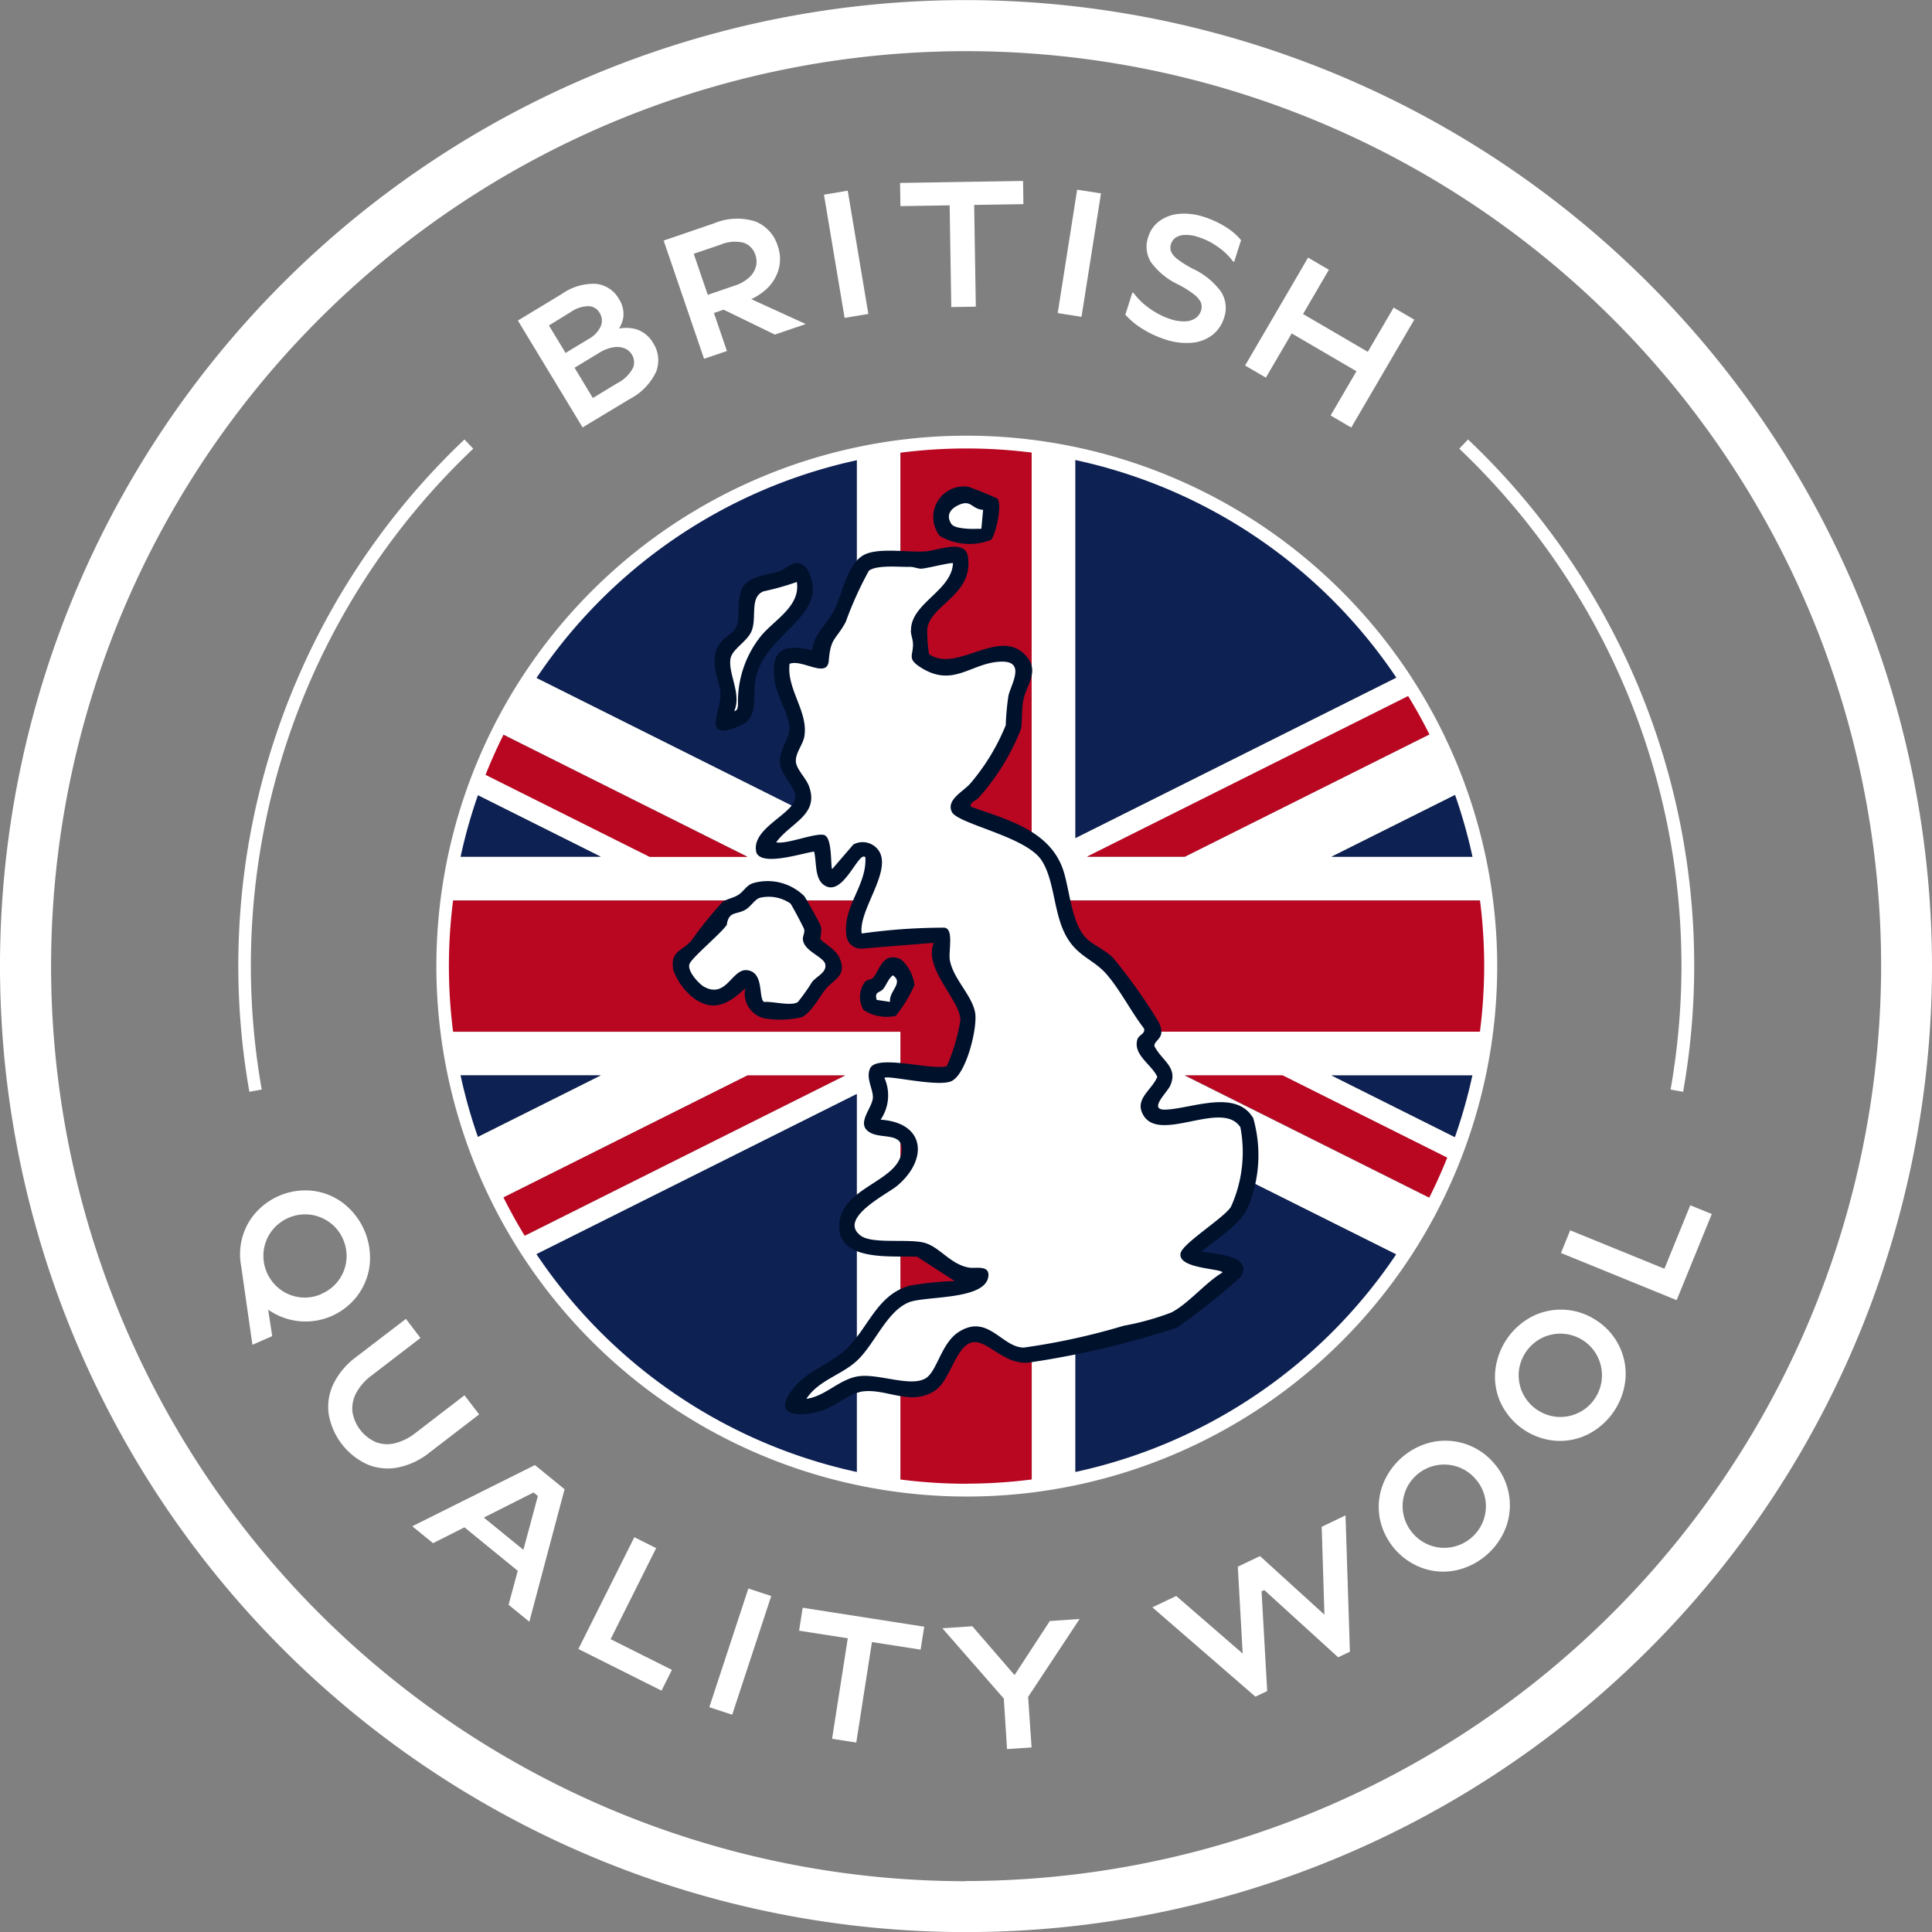
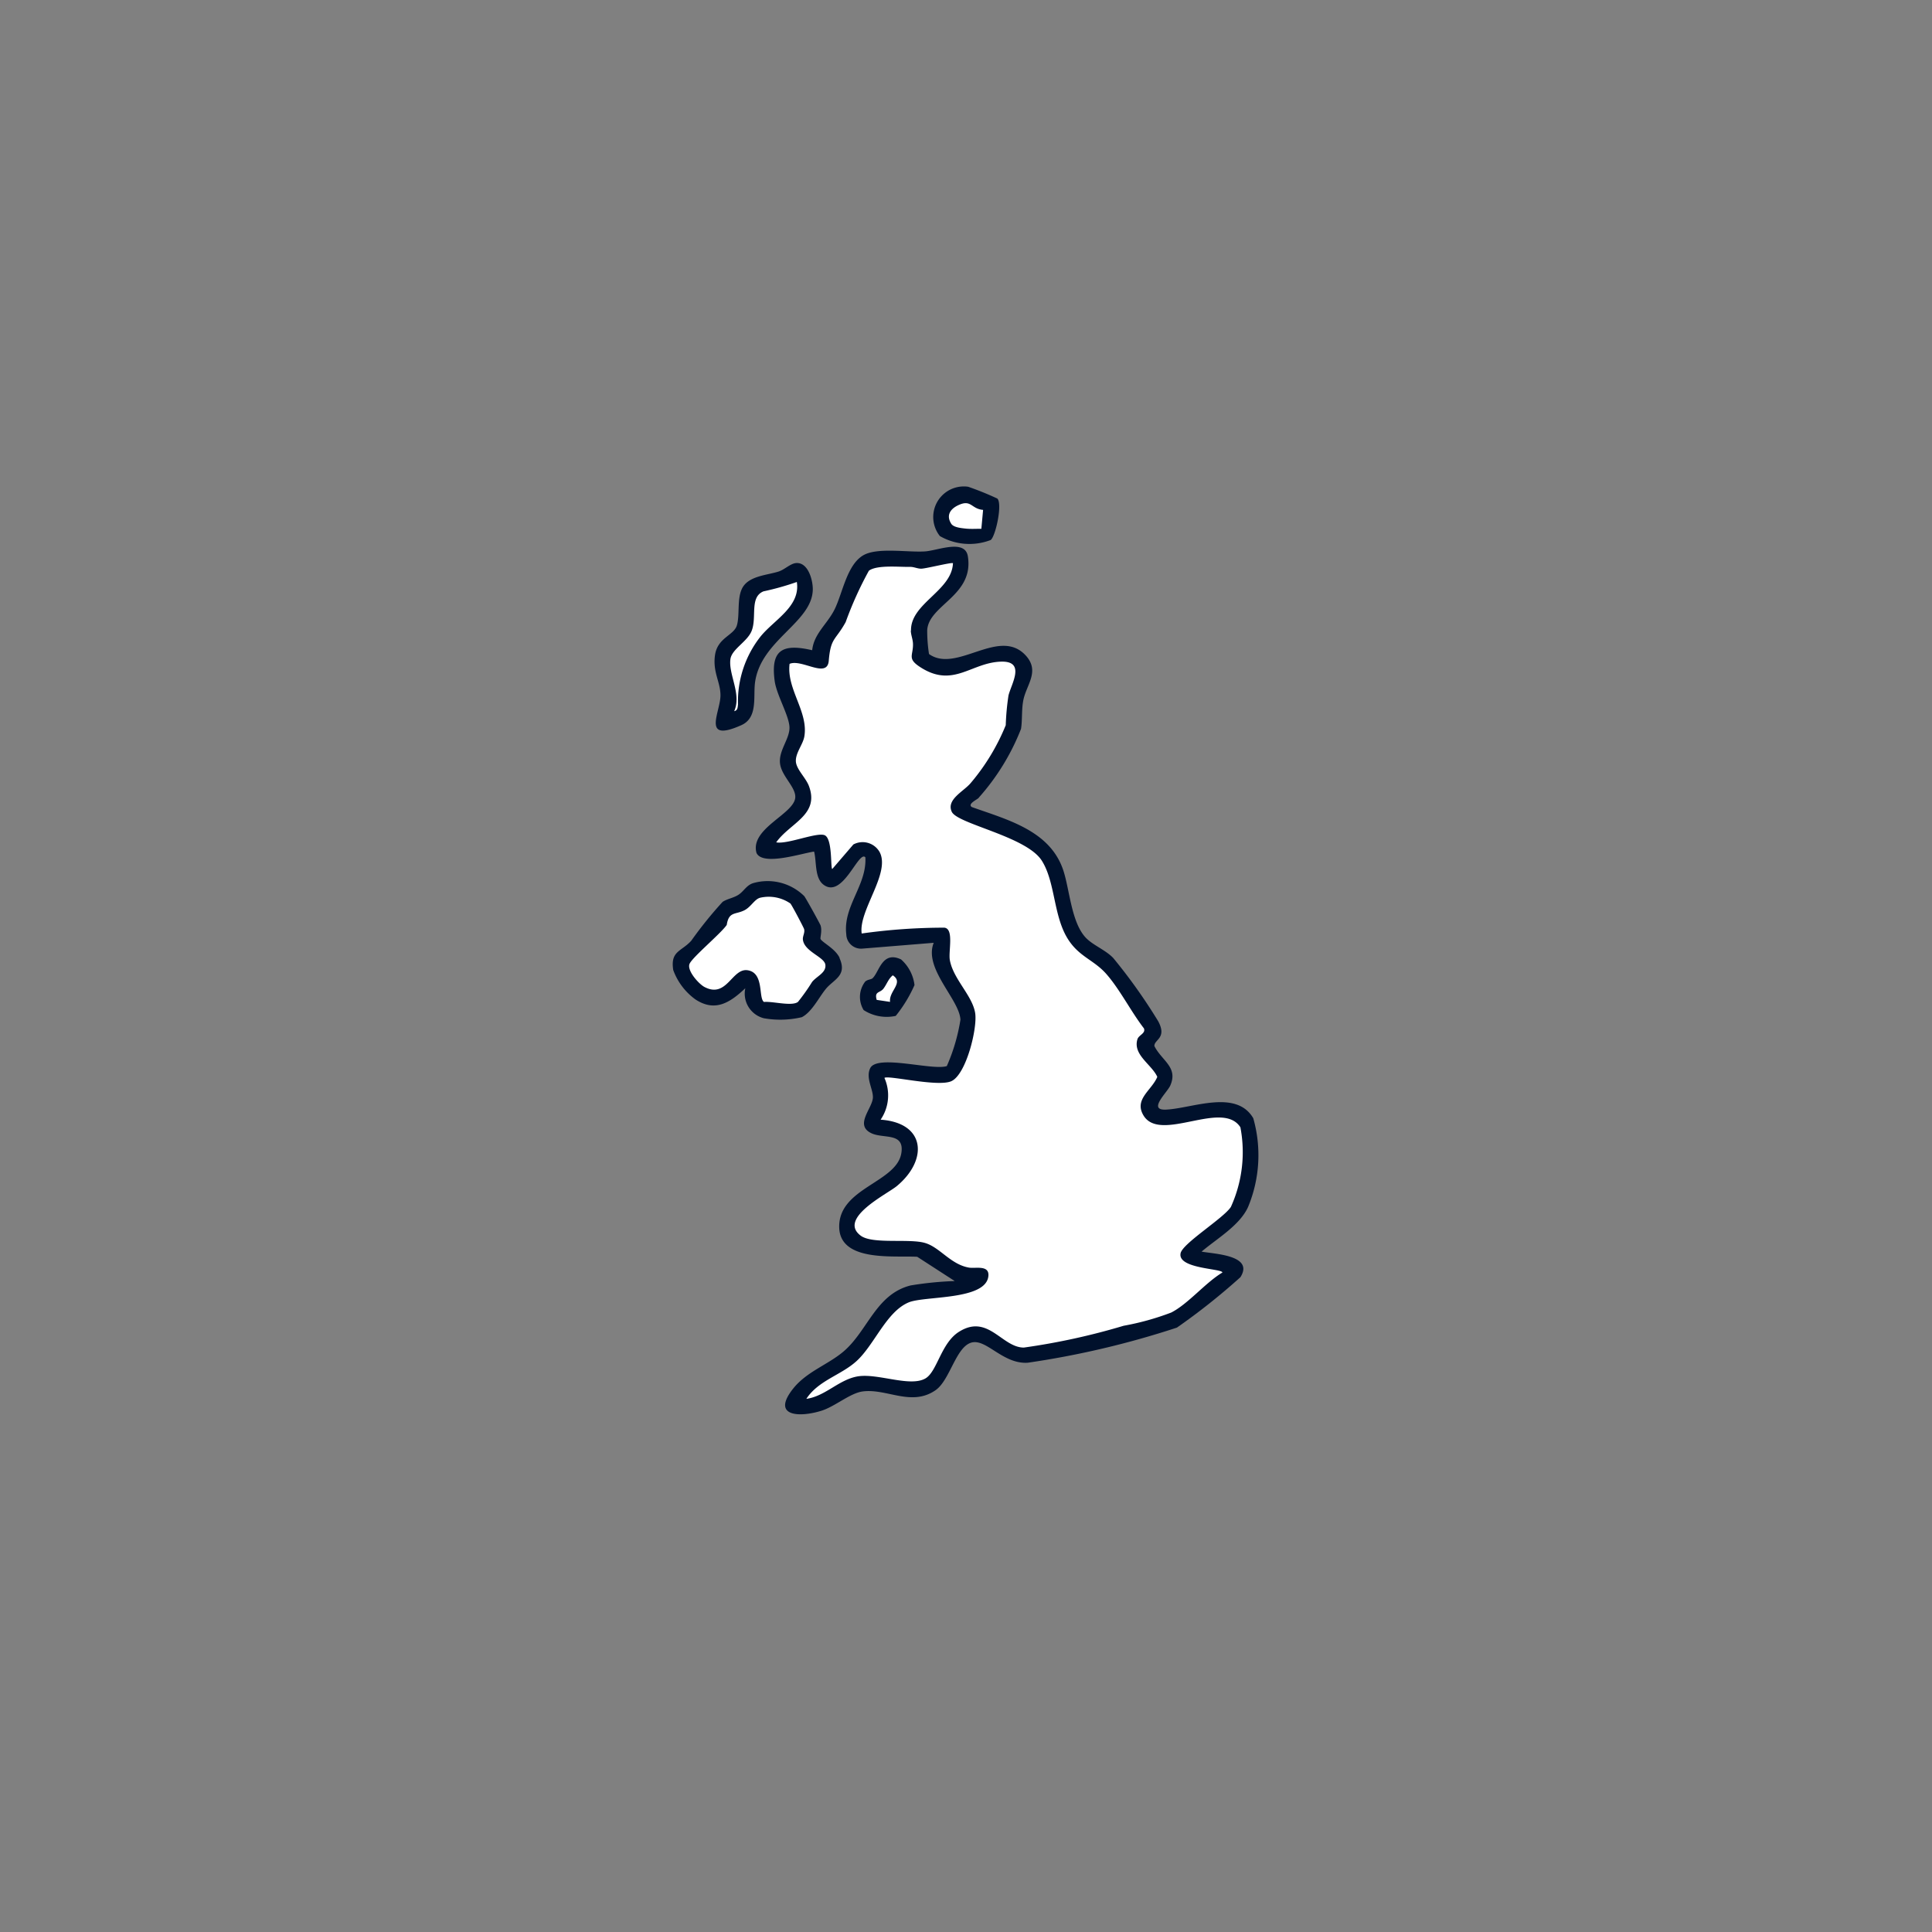
<svg xmlns="http://www.w3.org/2000/svg" width="70.866" height="70.867" viewBox="0 0 70.866 70.867">
  <rect x="0" y="0" width="70.866" height="70.867" fill="#808080" stroke="none" />
  <defs>
    <clipPath id="a">
-       <path d="M16.232,145.43a19.221,19.221,0,1,0,19.221-19.221A19.221,19.221,0,0,0,16.232,145.43" fill="none" />
-     </clipPath>
+       </clipPath>
  </defs>
  <g transform="translate(-187 -445.997)">
    <g transform="translate(187 336)">
      <g clip-path="url(#a)">
        <path d="M11.376,141.424h10.66l-10.66-5.33v-.9l12.453,6.226h3.587l-16.04-8.02h5.38l14.67,7.335v-26.67h1.6v28.959H11.376Zm28.07-27.355v26.67l14.67-7.335H55.91l-16.04,8.02h3.586L59.5,133.4v2.69l-10.661,5.33H59.5v1.6H37.842V114.069ZM59.5,149.444H48.836L59.5,154.775v.9l-12.454-6.227H43.456L59.5,157.465H54.116l-14.67-7.336v26.663h-1.6V147.84H59.5ZM31.426,176.792V150.129l-14.67,7.336H14.963L31,149.444H27.416l-16.04,8.021v-2.69l10.66-5.331H11.376v-1.6H33.03v28.952Z" fill="#fff" fill-rule="evenodd" />
        <path d="M31,149.444l-16.04,8.021H11.375l16.041-8.021Zm6.84-35.375v28.959H59.5v4.812H37.842v28.952H33.03V147.84H11.375v-4.812H33.03V114.069ZM11.375,135.2l12.454,6.227h3.587L11.375,133.4ZM59.5,133.4l-16.04,8.02H39.869l16.04-8.02Zm-16.04,16.04,16.04,8.021v-1.794l-12.453-6.227Z" fill="#b90722" fill-rule="evenodd" />
        <path d="M59.5,149.444v5.33l-10.66-5.33ZM16.756,133.4l14.67-19.335v26.67Zm-5.38,21.37v-5.33h10.66Zm0-13.35v-5.33l10.66,5.33Zm20.05,35.368-14.67-19.328,14.67-7.335Zm22.691-19.328-14.67,19.328V150.129Zm-14.67-43.4L54.117,133.4l-14.67,7.335ZM59.5,136.094v5.33H48.837Z" fill="#0e2153" fill-rule="evenodd" />
      </g>
    </g>
    <path d="M35.9,139.262c-.059.065-.424.224-.254.338,1.321.47,2.892.868,3.365,2.35.228.716.292,1.9.824,2.451.268.275.715.439,1,.737a20.069,20.069,0,0,1,1.65,2.322c.332.625-.161.668-.141.909.271.537.877.771.583,1.443-.115.263-.84.913-.164.886.957-.04,2.577-.762,3.207.316a4.952,4.952,0,0,1-.19,3.254c-.305.679-1.152,1.166-1.706,1.639.477.087,1.935.132,1.425.937a23.751,23.751,0,0,1-2.33,1.85,32.37,32.37,0,0,1-5.472,1.288c-.877.056-1.473-.821-2-.752-.622.081-.831,1.379-1.38,1.759-.885.613-1.788-.07-2.672.046-.465.061-1.016.554-1.52.71-.816.253-1.845.206-1.028-.819.5-.624,1.277-.873,1.847-1.359.887-.757,1.183-2.1,2.458-2.42a12.564,12.564,0,0,1,1.617-.161l-1.375-.89c-.856-.048-2.848.2-2.862-1.095-.016-1.442,2.124-1.626,2.282-2.723.109-.749-.649-.507-1.093-.71-.647-.3.03-.912.047-1.311.013-.309-.271-.715-.1-1.076.25-.525,2.283.094,2.811-.08a6.838,6.838,0,0,0,.5-1.7c-.034-.745-1.36-1.878-.98-2.822l-2.615.213a.541.541,0,0,1-.592-.525c-.124-1.032.758-1.8.7-2.824-.249-.271-.825,1.529-1.531,1.008-.338-.249-.252-.848-.35-1.218-.442.059-1.881.54-2.112.051-.251-.9,1.384-1.425,1.422-2.037.023-.385-.516-.788-.561-1.262s.362-.89.348-1.314-.472-1.18-.542-1.692c-.158-1.152.294-1.383,1.375-1.132.064-.613.558-.959.827-1.508.289-.593.446-1.608,1.032-1.965.514-.314,1.644-.107,2.287-.152.459-.032,1.461-.462,1.564.18.232,1.448-1.439,1.781-1.491,2.712a5.573,5.573,0,0,0,.066.873c1.022.727,2.584-1.021,3.559.065.5.562.033,1.044-.091,1.589-.08.352-.039.764-.093,1.092a8.357,8.357,0,0,1-1.552,2.525m-5.1,5.877c-.157-.338-.621-.558-.7-.692-.024-.043.064-.3,0-.5-.02-.062-.542-1.008-.6-1.077a1.913,1.913,0,0,0-1.871-.476c-.251.078-.342.3-.545.43-.183.117-.405.144-.578.258a14.891,14.891,0,0,0-1.151,1.427c-.364.4-.771.372-.659,1.075a2.3,2.3,0,0,0,.808,1.072c.729.484,1.281.115,1.835-.406a.932.932,0,0,0,.679,1.1,3.455,3.455,0,0,0,1.392-.038c.365-.181.628-.726.881-1.035.288-.353.8-.485.5-1.141m-2.2-14.181c-.436.149-1.147.158-1.377.644-.184.387-.073.983-.186,1.347s-.707.445-.8,1.082c-.09.617.193.977.2,1.46.015.609-.729,1.778.764,1.113.622-.277.429-1.049.506-1.585.222-1.542,2.077-2.174,2.116-3.374.011-.342-.165-1.03-.619-.987-.2.019-.409.231-.61.3m6.928-3.1a1.122,1.122,0,0,0-1.037,1.809,2.174,2.174,0,0,0,1.865.144c.181-.146.437-1.325.242-1.52a11.18,11.18,0,0,0-1.07-.433M31.737,146a.922.922,0,0,0-.058,1.047,1.558,1.558,0,0,0,1.177.213,5.048,5.048,0,0,0,.688-1.13,1.491,1.491,0,0,0-.494-.942c-.7-.329-.8.475-1.049.695-.048.042-.176.041-.264.117" transform="translate(187 336)" fill="#00112c" />
    <path d="M33.409,133.119c0,.164.072.313.079.484.018.461-.253.553.343.912,1.167.7,1.815-.225,2.9-.249.9-.019.361.822.26,1.243a9.3,9.3,0,0,0-.1,1.088,7.818,7.818,0,0,1-1.289,2.126c-.257.306-.9.6-.691,1.05s2.73.9,3.3,1.789c.494.776.424,1.979.931,2.832.417.7.98.8,1.448,1.34.495.568.9,1.376,1.369,1.983.075.186-.191.243-.238.4-.175.573.525.924.729,1.38-.208.5-.871.824-.5,1.425.625,1,2.889-.6,3.548.424a4.856,4.856,0,0,1-.349,2.921c-.27.42-1.813,1.362-1.847,1.714-.092.562,1.546.545,1.535.693-.623.372-1.254,1.15-1.876,1.467a9.7,9.7,0,0,1-1.745.485,24.608,24.608,0,0,1-3.661.8c-.809,0-1.313-1.256-2.385-.575-.654.416-.794,1.454-1.222,1.705-.554.326-1.706-.178-2.449-.079-.711.1-1.211.732-1.922.83.441-.68,1.279-.868,1.848-1.392.652-.6,1.087-1.8,1.9-2.144.582-.249,2.843-.07,2.929-.969.04-.416-.478-.269-.711-.309-.67-.115-1.064-.737-1.6-.9-.579-.18-1.94.055-2.375-.274-.842-.635.968-1.52,1.324-1.814,1.152-.954,1.07-2.322-.591-2.438a1.578,1.578,0,0,0,.14-1.532c.126-.111,1.955.344,2.454.12.548-.245.967-1.963.873-2.509-.109-.64-.8-1.235-.927-1.929-.059-.32.16-1.15-.2-1.193a21.761,21.761,0,0,0-3.034.214c-.123-.847,1.072-2.216.656-2.991a.718.718,0,0,0-.961-.275l-.774.9c-.07-.016.018-1.143-.292-1.244s-1.348.343-1.765.267c.506-.716,1.6-1.005,1.2-2.068-.116-.306-.461-.61-.478-.9-.018-.311.259-.619.31-.913.156-.91-.656-1.736-.541-2.667.448-.19,1.381.556,1.437-.113.072-.861.242-.732.62-1.418a13.163,13.163,0,0,1,.852-1.885c.3-.223,1.121-.131,1.519-.141.14,0,.27.07.407.066.181-.005,1.116-.243,1.158-.2-.043,1.018-1.562,1.473-1.539,2.473M29,143.143a1.4,1.4,0,0,0-1.112-.218c-.208.048-.34.339-.583.461-.333.168-.571.037-.648.537-.21.312-1.26,1.182-1.364,1.428s.339.739.546.848c.824.434,1.008-.7,1.584-.613.616.094.387,1.022.6,1.163.321-.03,1.013.168,1.245,0a7.261,7.261,0,0,0,.52-.735c.175-.215.52-.335.487-.627s-.774-.482-.824-.923c-.015-.132.077-.244.045-.385-.012-.052-.455-.892-.5-.935m.232-11.8a9.961,9.961,0,0,1-1.224.344c-.517.213-.235.946-.433,1.448-.158.4-.728.669-.779,1.036-.079.562.417,1.287.138,1.911.131-.028.126-.138.14-.242a3.838,3.838,0,0,1,.837-2.509c.5-.609,1.459-1.092,1.321-1.988M36.06,128.7c-.437-.036-.431-.394-.9-.177-.3.137-.466.373-.268.686.084.132.356.158.521.176.194.022.39.006.583.009Zm-3.412,18.046c-.054-.393.516-.7.1-.974-.165.13-.22.329-.345.491s-.339.089-.245.41Z" transform="translate(187 336)" fill="#fff" />
-     <path d="M35.433,110a35.433,35.433,0,1,0,35.433,35.434A35.474,35.474,0,0,0,35.433,110m0,69A33.563,33.563,0,1,1,69,145.431a33.6,33.6,0,0,1-33.562,33.562M13.127,157.5a2.323,2.323,0,0,0,.436-1.139,2.534,2.534,0,0,0-.983-2.239,2.291,2.291,0,0,0-1.134-.449,2.44,2.44,0,0,0-2.194.963,2.293,2.293,0,0,0-.436,1.14,2.338,2.338,0,0,0,.032.673l.411,2.875.726-.318-.149-.971a2.384,2.384,0,0,0,3.291-.535m-1.327-.043a1.5,1.5,0,0,1-1.509-.155,1.54,1.54,0,0,1-.62-1.409,1.533,1.533,0,0,1,.284-.729,1.549,1.549,0,0,1,1.4-.616,1.535,1.535,0,0,1,.728.281,1.474,1.474,0,0,1,.5.624,1.509,1.509,0,0,1-.785,2m3.951,5.828a2.688,2.688,0,0,1-1.169.546,1.93,1.93,0,0,1-1.121-.122,2.491,2.491,0,0,1-1.4-1.826,1.929,1.929,0,0,1,.171-1.118,2.687,2.687,0,0,1,.831-.987l1.828-1.4.534.7-1.8,1.382a1.943,1.943,0,0,0-.548.619,1.205,1.205,0,0,0-.15.688A1.464,1.464,0,0,0,13.8,162.9a1.187,1.187,0,0,0,.7.032,1.985,1.985,0,0,0,.738-.372l1.8-1.383.538.7Zm-.626,2.7.762.62,1.152-.581,1.954,1.594-.336,1.247.761.62,1.292-4.859-1.086-.886Zm4.075.863-1.451-1.182,1.824-.92.158.128Zm3.2,3.278,2.248,1.126-.381.761-3.05-1.527,2.053-4.1.8.4Zm5.052-1.859.839.276-1.432,4.354-.839-.277Zm1.993.706,4.457.695-.132.841-1.785-.278-.575,3.687-.887-.139.576-3.686-1.786-.279Zm10.157.413-1.888,2.857.126,1.855-.9.06L36.82,172.3l-2.254-2.578,1.1-.074,1.548,1.791,1.293-1.982Zm9.753-3.8.162,5-.431.205-2.71-2.466-.1.047.207,3.658-.432.205-3.779-3.276.875-.417,2.437,2.112-.179-3.187.815-.388,2.362,2.148L48.48,166Zm5.427-1.936a2.342,2.342,0,0,0-2.25-.753,2.535,2.535,0,0,0-1.83,1.622,2.294,2.294,0,0,0-.081,1.217,2.438,2.438,0,0,0,1.589,1.793,2.279,2.279,0,0,0,1.218.067,2.538,2.538,0,0,0,1.83-1.622,2.336,2.336,0,0,0-.476-2.324m-.353,2.075a1.535,1.535,0,0,1-1.151,1.02,1.52,1.52,0,0,1-.781-.047,1.548,1.548,0,0,1-1.016-1.147,1.534,1.534,0,0,1,.044-.778,1.525,1.525,0,0,1,1.933-.973,1.523,1.523,0,0,1,.658.44,1.509,1.509,0,0,1,.313,1.485M58.6,158.46a2.341,2.341,0,0,0-2.366-.192,2.541,2.541,0,0,0-1.388,2.013,2.29,2.29,0,0,0,.213,1.2,2.443,2.443,0,0,0,1.973,1.361,2.3,2.3,0,0,0,1.2-.227,2.535,2.535,0,0,0,1.388-2.013,2.306,2.306,0,0,0-.212-1.2,2.343,2.343,0,0,0-.806-.942m-.113,2.85a1.483,1.483,0,0,1-.607.516,1.526,1.526,0,0,1-.769.141,1.546,1.546,0,0,1-1.261-.87,1.543,1.543,0,0,1-.144-.767,1.549,1.549,0,0,1,.876-1.269,1.526,1.526,0,0,1,1.905,2.249m4.3-6.783L61.5,157.686l-4.243-1.73.338-.831,3.456,1.409L62,154.206ZM23.1,124.632a2.164,2.164,0,0,0,.967-1,1.162,1.162,0,0,0-.118-1.065,1.1,1.1,0,0,0-.613-.494,1.386,1.386,0,0,0-.63-.024,1.1,1.1,0,0,0,.158-.421,1.012,1.012,0,0,0-.157-.658,1.1,1.1,0,0,0-.837-.561,2.008,2.008,0,0,0-1.255.366l-1.619.98,2.374,3.92Zm-.176-1.852a.562.562,0,0,1,.249.216.537.537,0,0,1,.036.514,1.336,1.336,0,0,1-.573.546l-.89.539-.671-1.109.89-.539a1.415,1.415,0,0,1,.548-.213.754.754,0,0,1,.411.046m-1.992-1.335a1.174,1.174,0,0,1,.657-.218.478.478,0,0,1,.4.238.536.536,0,0,1,.047.5,1.013,1.013,0,0,1-.451.469l-.84.509-.61-1.008Zm5.732,1.427-.477-1.394.356-.122,1.88.914,1.133-.387-2-.913a2.212,2.212,0,0,0,.557-.369,1.588,1.588,0,0,0,.454-.747,1.425,1.425,0,0,0-.038-.831,1.4,1.4,0,0,0-.832-.906,2.2,2.2,0,0,0-1.514.075l-1.84.629,1.482,4.337Zm-.233-3.9a1.334,1.334,0,0,1,.844-.071.684.684,0,0,1,.436.457.729.729,0,0,1,.017.412.834.834,0,0,1-.243.4,1.438,1.438,0,0,1-.539.305l-.985.337-.515-1.506Zm4.549,2.686-.757-4.52.872-.146.756,4.521Zm2.048-4.1-.014-.851,4.512-.073.013.851-1.807.029.061,3.731-.9.015-.06-3.731Zm6.642,4.06-.873-.137.713-4.527.874.137Zm2.236.441a2.765,2.765,0,0,1-.628-.519l.257-.811.044.013a2.514,2.514,0,0,0,.606.581,2.787,2.787,0,0,0,.745.378,1.5,1.5,0,0,0,.554.083.713.713,0,0,0,.376-.121.531.531,0,0,0,.191-.266.449.449,0,0,0,0-.3.814.814,0,0,0-.254-.3,3.631,3.631,0,0,0-.586-.368,2.608,2.608,0,0,1-.99-.81,1.074,1.074,0,0,1-.1-.94,1.132,1.132,0,0,1,.4-.569,1.413,1.413,0,0,1,.717-.267,2.269,2.269,0,0,1,.927.112,3.388,3.388,0,0,1,.81.378,2.251,2.251,0,0,1,.547.473l-.251.792-.044-.013a2.32,2.32,0,0,0-.534-.517,2.561,2.561,0,0,0-.742-.377,1.348,1.348,0,0,0-.5-.075.631.631,0,0,0-.332.1.456.456,0,0,0-.167.233.42.42,0,0,0,0,.269.719.719,0,0,0,.237.284,3.658,3.658,0,0,0,.576.359,2.687,2.687,0,0,1,1.017.828,1.1,1.1,0,0,1,.114.974,1.267,1.267,0,0,1-.415.613,1.416,1.416,0,0,1-.745.292,2.4,2.4,0,0,1-1-.123,3.663,3.663,0,0,1-.824-.382m4.52,1.786-.762-.445,2.311-3.958.763.446-.948,1.623,2.375,1.387.948-1.623.757.443-2.312,3.957-.757-.443.948-1.622-2.375-1.387Zm15.244,21.585a26.153,26.153,0,0,0-8.15-18.979l.322-.338a26.582,26.582,0,0,1,7.889,23.927l-.46-.081a26.3,26.3,0,0,0,.4-4.529m-52.53,4.61a26.595,26.595,0,0,1,7.889-23.927l.323.338A26.115,26.115,0,0,0,9.6,149.96Zm26.315-24.066a19.456,19.456,0,1,0,19.456,19.456,19.478,19.478,0,0,0-19.456-19.456m0,38.443A18.987,18.987,0,1,1,54.44,145.431a19.008,19.008,0,0,1-18.988,18.987" transform="translate(187 336)" fill="#fff" />
  </g>
</svg>